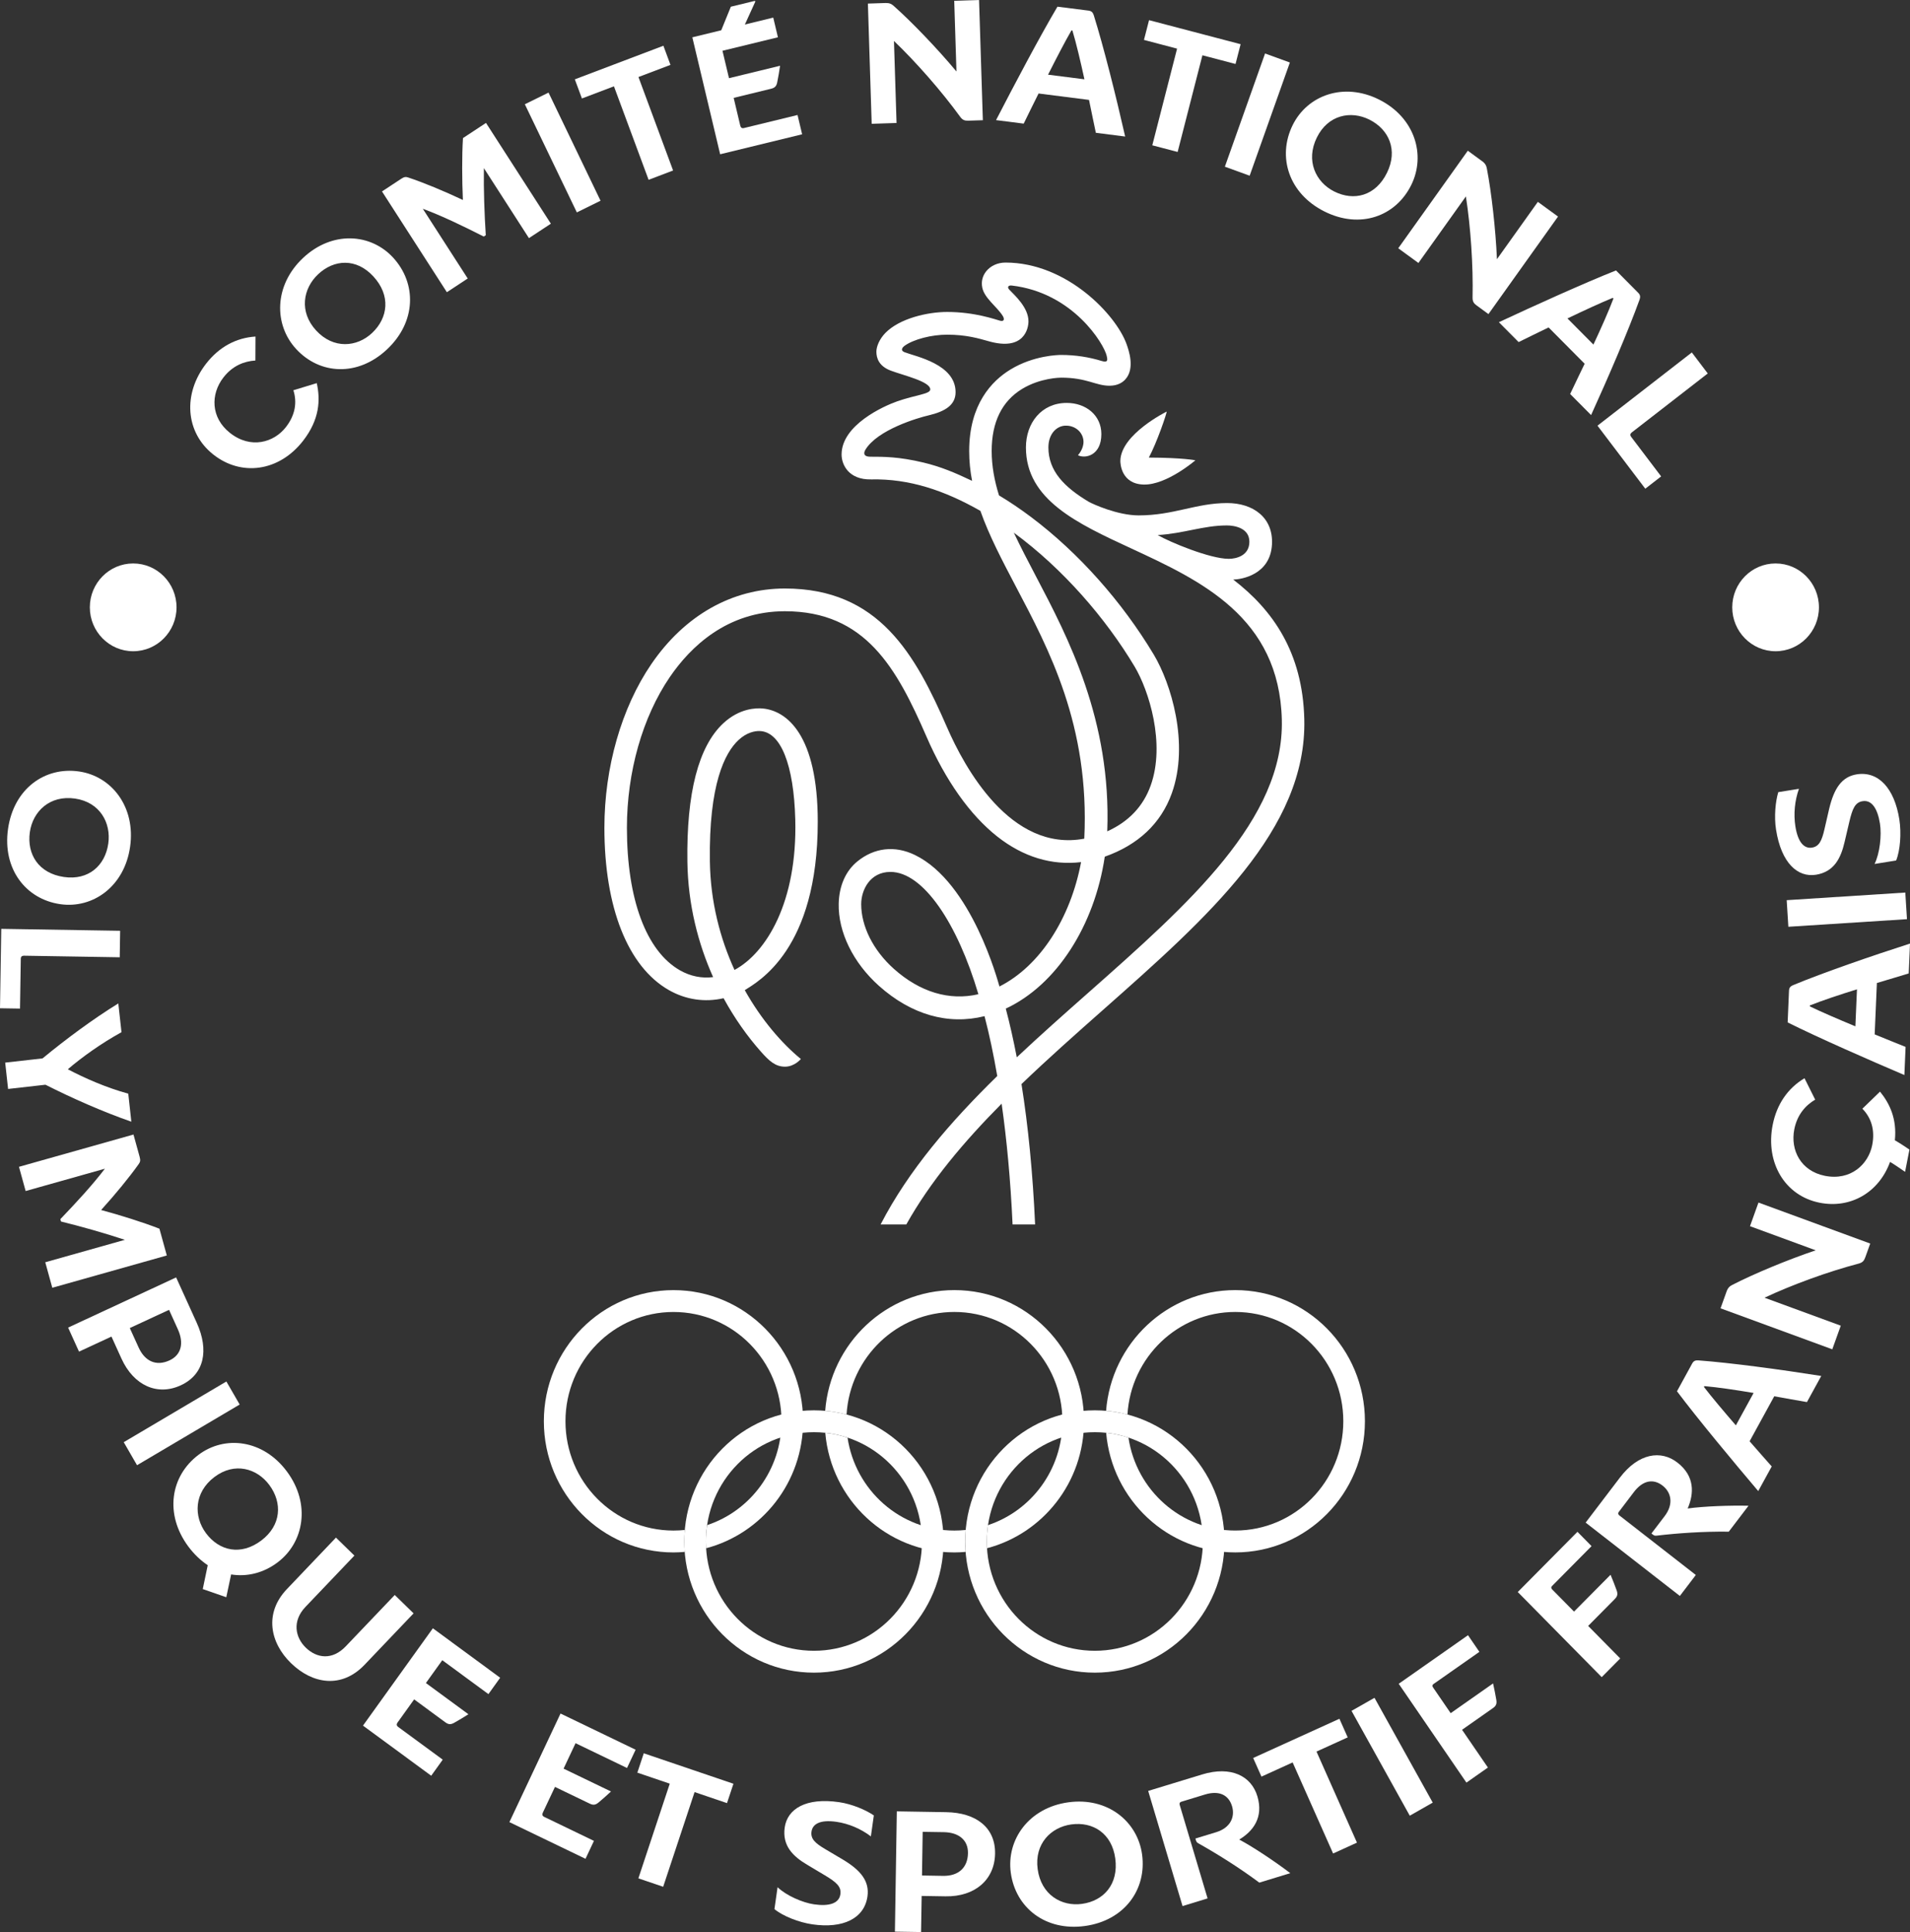
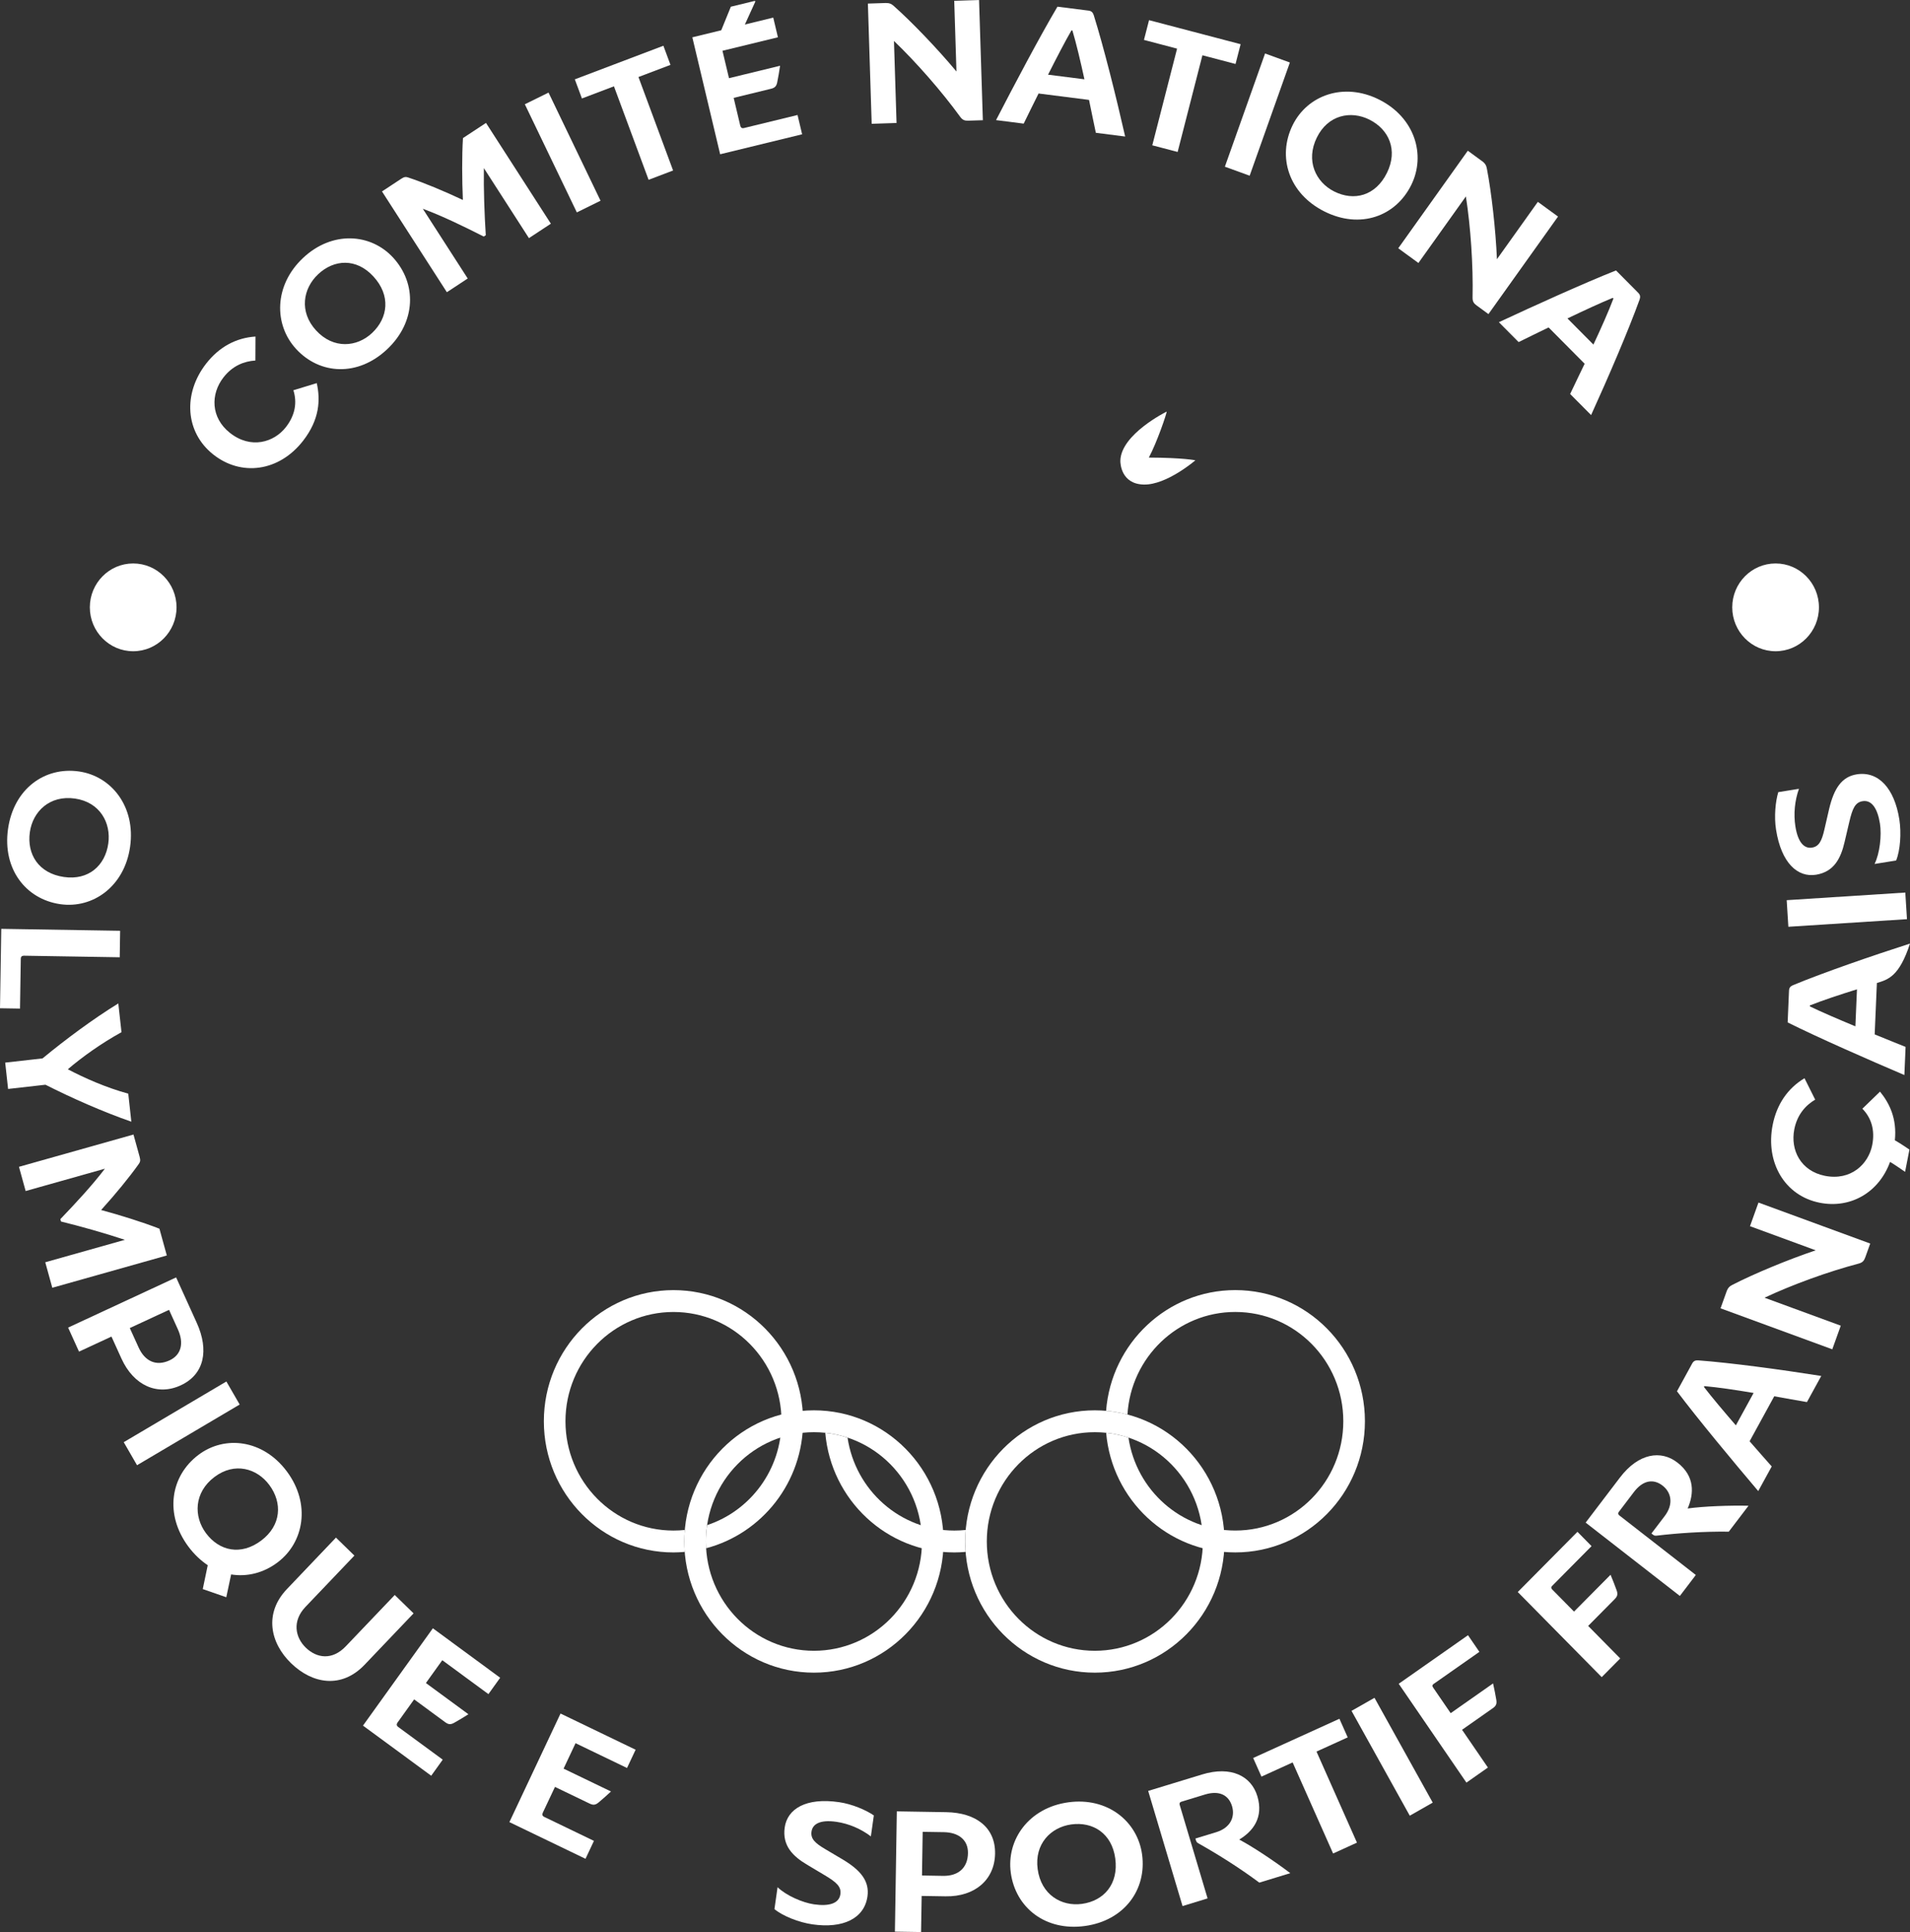
<svg xmlns="http://www.w3.org/2000/svg" width="89" height="90" viewBox="0 0 89 90" fill="none">
  <rect x="0" y="0" width="89" height="90" fill="#333333" stroke="none" />
  <path d="M14.76 17.847C14.933 18.622 14.898 19.536 14.123 20.533C12.998 21.98 11.231 22.201 9.931 21.166C8.63 20.132 8.517 18.339 9.604 16.94C10.213 16.157 11.006 15.735 11.905 15.677L11.9 16.794C11.377 16.826 10.837 17.035 10.412 17.582C9.809 18.358 9.814 19.449 10.711 20.162C11.683 20.935 12.768 20.61 13.322 19.896C13.758 19.336 13.85 18.747 13.671 18.179L14.76 17.847Z" fill="white" />
  <path d="M18.035 16.274C16.677 17.552 14.905 17.461 13.796 16.254C12.752 15.118 12.763 13.292 14.122 12.015C15.482 10.738 17.277 10.867 18.32 12.002C19.428 13.21 19.395 14.997 18.035 16.274ZM14.822 12.777C14.12 13.437 13.927 14.52 14.727 15.391C15.539 16.275 16.634 16.172 17.336 15.513C18.089 14.805 18.213 13.763 17.4 12.879C16.606 12.014 15.568 12.075 14.822 12.777Z" fill="white" />
  <path d="M22.547 7.831C22.533 8.827 22.572 9.969 22.636 10.957L22.541 11.019C21.585 10.535 20.602 10.057 19.702 9.725L21.794 12.973L20.823 13.612L17.8 8.918L18.698 8.326C18.843 8.23 18.919 8.233 19.025 8.269C19.725 8.501 20.687 8.898 21.569 9.315C21.528 8.396 21.521 7.255 21.573 6.432L22.646 5.726L25.669 10.42L24.647 11.093L22.547 7.831Z" fill="white" />
  <path d="M27.983 9.35L26.879 9.894L24.456 4.857L25.56 4.313L27.983 9.35Z" fill="white" />
  <path d="M31.242 3.022L29.75 3.588L31.364 7.942L30.223 8.376L28.608 4.021L27.116 4.587L26.785 3.696L30.912 2.131L31.242 3.022Z" fill="white" />
  <path d="M35.182 0.039L35.192 0.082L34.709 1.142L36.031 0.82L36.249 1.737L33.665 2.365L33.969 3.642L36.349 3.063C36.316 3.298 36.259 3.628 36.217 3.829C36.177 4.038 36.084 4.097 35.915 4.138L34.187 4.559L34.496 5.861C34.517 5.947 34.58 5.986 34.656 5.967L37.163 5.357L37.377 6.256L33.557 7.186L32.261 1.738L33.608 1.41L34.055 0.313L35.182 0.039Z" fill="white" />
  <path d="M45.798 5.6L45.127 5.621C44.953 5.627 44.857 5.595 44.747 5.448C43.864 4.234 42.688 2.897 41.656 1.908L41.776 5.729L40.618 5.767L40.441 0.167L41.269 0.14C41.443 0.135 41.549 0.184 41.657 0.287C42.482 1.018 43.68 2.266 44.568 3.33L44.464 0.037L45.621 0L45.798 5.6Z" fill="white" />
  <path d="M46.413 5.595C47.234 4.003 48.452 1.698 49.274 0.311L50.726 0.495C50.873 0.514 50.925 0.592 50.964 0.703C51.423 2.165 52.004 4.485 52.429 6.36L51.063 6.186C50.962 5.729 50.861 5.201 50.745 4.654L48.394 4.355C48.147 4.856 47.902 5.34 47.701 5.759L46.413 5.595ZM49.927 1.415C49.625 1.936 49.232 2.694 48.836 3.479L50.531 3.694C50.346 2.845 50.151 2.021 49.971 1.421L49.927 1.415Z" fill="white" />
  <path d="M57.572 2.98L56.029 2.575L54.874 7.078L53.693 6.769L54.848 2.266L53.305 1.86L53.542 0.939L57.809 2.059L57.572 2.98Z" fill="white" />
  <path d="M58.23 8.185L57.075 7.765L58.948 2.492L60.104 2.912L58.23 8.185Z" fill="white" />
  <path d="M61.712 9.85C60.05 9.016 59.509 7.307 60.232 5.832C60.914 4.443 62.607 3.808 64.268 4.642C65.93 5.477 66.446 7.22 65.764 8.609C65.04 10.084 63.374 10.684 61.712 9.85ZM63.811 5.573C62.953 5.142 61.883 5.342 61.36 6.408C60.829 7.489 61.311 8.488 62.169 8.919C63.09 9.381 64.098 9.13 64.629 8.049C65.148 6.992 64.724 6.031 63.811 5.573Z" fill="white" />
  <path d="M69.357 14.631L68.813 14.234C68.672 14.131 68.615 14.046 68.617 13.863C68.65 12.355 68.527 10.571 68.306 9.15L66.094 12.25L65.154 11.565L68.395 7.021L69.066 7.511C69.208 7.614 69.262 7.719 69.286 7.866C69.497 8.955 69.693 10.683 69.753 12.074L71.659 9.403L72.599 10.088L69.357 14.631Z" fill="white" />
  <path d="M69.843 15.009C71.455 14.257 73.812 13.187 75.301 12.598L76.338 13.642C76.443 13.748 76.437 13.841 76.4 13.954C75.88 15.394 74.936 17.589 74.14 19.335L73.164 18.353C73.361 17.929 73.6 17.449 73.839 16.944L72.16 15.253C71.661 15.497 71.175 15.729 70.763 15.935L69.843 15.009ZM75.15 13.875C74.596 14.1 73.827 14.457 73.039 14.833L74.249 16.051C74.617 15.265 74.96 14.492 75.181 13.906L75.15 13.875Z" fill="white" />
-   <path d="M76.665 22.765L74.438 19.829L78.834 16.418L79.576 17.397L76.03 20.148C75.961 20.202 75.952 20.276 75.999 20.339L77.404 22.192L76.665 22.765Z" fill="white" />
  <path d="M0.374 38.614C0.637 36.758 2.072 35.703 3.684 35.937C5.201 36.156 6.326 37.584 6.063 39.441C5.8 41.298 4.323 42.338 2.806 42.118C1.194 41.884 0.11 40.472 0.374 38.614ZM5.046 39.293C5.182 38.334 4.659 37.368 3.496 37.199C2.315 37.028 1.527 37.803 1.391 38.762C1.245 39.791 1.796 40.68 2.977 40.852C4.132 41.02 4.902 40.313 5.046 39.293Z" fill="white" />
  <path d="M0 46.967L0.059 43.268L5.598 43.358L5.579 44.592L1.111 44.519C1.024 44.517 0.97 44.569 0.969 44.649L0.932 46.982L0 46.967Z" fill="white" />
  <path d="M0.377 50.726L0.242 49.499L1.982 49.303C3.051 48.42 4.347 47.459 5.513 46.742L5.661 48.082C4.727 48.595 3.817 49.247 3.16 49.809C3.951 50.225 4.946 50.663 5.977 50.946L6.12 52.251C4.79 51.789 3.352 51.153 2.118 50.529L0.377 50.726Z" fill="white" />
  <path d="M5.818 57.754C4.882 57.442 3.794 57.135 2.843 56.901L2.813 56.79C3.557 56.013 4.303 55.209 4.887 54.441L1.195 55.481L0.884 54.353L6.22 52.849L6.508 53.892C6.554 54.062 6.529 54.133 6.463 54.225C6.034 54.831 5.371 55.639 4.712 56.365C5.591 56.602 6.669 56.938 7.429 57.236L7.773 58.483L2.437 59.987L2.109 58.799L5.818 57.754Z" fill="white" />
  <path d="M5.194 62.261L3.682 62.962L3.174 61.842L8.207 59.505L9.167 61.618C9.748 62.899 9.52 64.022 8.428 64.529C7.335 65.037 6.229 64.542 5.659 63.285L5.194 62.261ZM7.877 61.015L6.048 61.864L6.459 62.768C6.753 63.417 7.283 63.655 7.9 63.369C8.446 63.116 8.582 62.569 8.287 61.92L7.877 61.015Z" fill="white" />
  <path d="M6.385 68.253L5.766 67.18L10.548 64.353L11.168 65.426L6.385 68.253Z" fill="white" />
  <path d="M10.77 73.341L10.544 74.403L9.448 74.023L9.68 72.911C9.357 72.695 9.044 72.403 8.772 72.036C7.661 70.534 7.938 68.762 9.242 67.775C10.469 66.846 12.263 67.05 13.374 68.553C14.486 70.055 14.168 71.847 12.941 72.775C12.286 73.272 11.512 73.462 10.77 73.341ZM12.551 69.176C11.977 68.4 10.933 68.091 9.991 68.803C9.035 69.526 9.021 70.638 9.594 71.414C10.21 72.246 11.222 72.481 12.178 71.758C13.112 71.051 13.162 70.001 12.551 69.176Z" fill="white" />
  <path d="M16.987 77.55C15.916 78.672 14.557 78.448 13.555 77.469C12.583 76.521 12.3 75.144 13.37 74.022L15.655 71.625L16.514 72.463L14.234 74.853C13.606 75.512 13.755 76.269 14.243 76.746C14.764 77.254 15.486 77.347 16.114 76.687L18.394 74.298L19.272 75.154L16.987 77.55Z" fill="white" />
  <path d="M21.827 79.854C21.628 79.98 21.344 80.152 21.166 80.25C20.982 80.355 20.877 80.322 20.736 80.218L19.298 79.161L18.52 80.245C18.469 80.317 18.481 80.39 18.544 80.437L20.63 81.969L20.093 82.718L16.914 80.383L20.17 75.849L23.306 78.153L22.759 78.916L20.609 77.336L19.846 78.399L21.827 79.854Z" fill="white" />
  <path d="M28.47 83.451C28.298 83.613 28.049 83.834 27.892 83.963C27.73 84.1 27.621 84.086 27.464 84.01L25.86 83.238L25.29 84.446C25.253 84.526 25.278 84.596 25.349 84.63L27.676 85.752L27.283 86.587L23.736 84.878L26.119 79.82L29.618 81.506L29.217 82.357L26.819 81.202L26.261 82.387L28.47 83.451Z" fill="white" />
-   <path d="M33.876 83.993L32.365 83.48L30.902 87.89L29.746 87.498L31.209 83.087L29.698 82.574L29.998 81.672L34.176 83.091L33.876 83.993Z" fill="white" />
  <path d="M36.232 87.91C36.635 88.298 37.396 88.631 37.931 88.708C38.638 88.811 39.099 88.665 39.159 88.237C39.21 87.88 38.966 87.675 38.44 87.359L37.612 86.865C36.955 86.476 36.444 85.983 36.565 85.129C36.687 84.266 37.547 83.723 39.099 83.949C39.711 84.037 40.358 84.319 40.718 84.566L40.58 85.543C40.119 85.191 39.547 84.948 38.978 84.865C38.194 84.751 37.862 84.979 37.814 85.319C37.767 85.65 37.967 85.848 38.446 86.132L39.282 86.627C40.101 87.119 40.522 87.625 40.421 88.34C40.274 89.369 39.283 89.848 37.852 89.64C37.222 89.548 36.472 89.253 36.087 88.93L36.232 87.91Z" fill="white" />
  <path d="M42.947 88.317L42.919 89.999L41.7 89.98L41.789 84.377L44.089 84.415C45.483 84.437 46.386 85.13 46.367 86.346C46.348 87.562 45.429 88.358 44.061 88.335L42.947 88.317ZM42.994 85.331L42.962 87.365L43.946 87.382C44.651 87.393 45.093 87.013 45.104 86.325C45.114 85.718 44.684 85.358 43.978 85.346L42.994 85.331Z" fill="white" />
  <path d="M50.555 89.717C48.716 89.97 47.319 88.865 47.099 87.233C46.892 85.696 47.94 84.21 49.778 83.956C51.617 83.703 53.011 84.853 53.218 86.389C53.438 88.021 52.393 89.464 50.555 89.717ZM49.917 84.986C48.968 85.117 48.193 85.891 48.352 87.069C48.513 88.265 49.466 88.818 50.416 88.687C51.434 88.547 52.129 87.767 51.968 86.571C51.81 85.401 50.927 84.847 49.917 84.986Z" fill="white" />
  <path d="M56.669 85.348C57.336 85.144 57.557 84.635 57.409 84.137C57.255 83.623 56.821 83.387 56.146 83.593L55.036 83.932C54.986 83.947 54.947 83.996 54.969 84.072L56.27 88.432L55.103 88.789L53.502 83.425L56.012 82.659C57.363 82.246 58.308 82.731 58.59 83.675C58.885 84.662 58.392 85.3 57.745 85.691C58.416 86.047 59.441 86.737 60.123 87.256L58.68 87.697C57.734 86.992 56.682 86.337 55.842 85.868C55.785 85.829 55.755 85.82 55.725 85.719L55.702 85.643L56.669 85.348Z" fill="white" />
  <path d="M62.799 80.931L61.345 81.592L63.23 85.834L62.119 86.34L60.233 82.098L58.78 82.759L58.394 81.891L62.413 80.064L62.799 80.931Z" fill="white" />
  <path d="M66.761 83.97L65.691 84.579L62.977 79.696L64.047 79.088L66.761 83.97Z" fill="white" />
  <path d="M69.572 78.418C69.624 78.649 69.691 78.978 69.723 79.18C69.76 79.389 69.695 79.479 69.551 79.578L68.127 80.577L69.332 82.336L68.331 83.038L65.176 78.434L68.404 76.172L68.935 76.947L66.795 78.447C66.745 78.481 66.729 78.535 66.773 78.601L67.597 79.803L69.572 78.418Z" fill="white" />
  <path d="M75.047 73.356C75.139 73.574 75.262 73.885 75.329 74.078C75.403 74.278 75.353 74.377 75.23 74.501L74.003 75.739L75.498 77.254L74.635 78.125L70.723 74.16L73.504 71.355L74.161 72.022L72.318 73.882C72.275 73.925 72.269 73.981 72.324 74.037L73.345 75.072L75.047 73.356Z" fill="white" />
  <path d="M77.568 70.624C77.993 70.065 77.879 69.521 77.472 69.204C77.051 68.876 76.562 68.94 76.132 69.506L75.426 70.435C75.394 70.476 75.39 70.54 75.452 70.588L79.02 73.366L78.276 74.343L73.886 70.926L75.486 68.825C76.346 67.694 77.394 67.531 78.166 68.133C78.974 68.761 78.942 69.57 78.64 70.269C79.391 70.164 80.621 70.121 81.475 70.141L80.555 71.349C79.38 71.333 78.149 71.42 77.194 71.534C77.126 71.536 77.097 71.547 77.014 71.482L76.951 71.433L77.568 70.624Z" fill="white" />
  <path d="M81.928 69.458C80.772 68.095 79.109 66.096 78.142 64.809L78.851 63.514C78.923 63.383 79.013 63.364 79.13 63.369C80.642 63.481 82.987 63.798 84.865 64.095L84.198 65.312C83.742 65.238 83.22 65.137 82.674 65.042L81.526 67.138C81.894 67.556 82.248 67.966 82.557 68.31L81.928 69.458ZM79.398 64.607C79.764 65.084 80.314 65.734 80.886 66.397L81.713 64.887C80.866 64.744 80.036 64.622 79.419 64.568L79.398 64.607Z" fill="white" />
  <path d="M87.146 57.927L86.918 58.565C86.858 58.73 86.793 58.809 86.618 58.858C85.176 59.237 83.512 59.845 82.221 60.45L85.774 61.753L85.379 62.854L80.172 60.944L80.454 60.158C80.514 59.992 80.598 59.911 80.732 59.847C81.709 59.344 83.3 58.681 84.606 58.242L81.544 57.119L81.939 56.018L87.146 57.927Z" fill="white" />
  <path d="M88.771 54.587C88.528 54.422 88.318 54.272 88.071 54.124C87.551 55.555 86.222 56.313 84.786 56.025C83.163 55.7 82.258 54.153 82.6 52.407C82.792 51.43 83.31 50.69 84.084 50.226L84.582 51.223C84.129 51.492 83.742 51.926 83.608 52.609C83.419 53.577 83.912 54.547 85.031 54.772C86.245 55.015 87.066 54.227 87.24 53.337C87.377 52.637 87.195 52.07 86.781 51.646L87.603 50.85C88.046 51.397 88.396 52.104 88.295 53.117C88.559 53.269 88.762 53.409 88.974 53.55L88.771 54.587Z" fill="white" />
-   <path d="M88.738 50.078C87.102 49.38 84.733 48.342 83.299 47.627L83.362 46.149C83.368 45.999 83.44 45.941 83.547 45.892C84.949 45.311 87.188 44.536 89 43.954L88.94 45.344C88.499 45.484 87.987 45.629 87.457 45.79L87.354 48.184C87.869 48.391 88.365 48.599 88.794 48.767L88.738 50.078ZM84.333 46.879C84.871 47.141 85.65 47.474 86.455 47.809L86.529 46.085C85.708 46.34 84.911 46.605 84.335 46.835L84.333 46.879Z" fill="white" />
+   <path d="M88.738 50.078C87.102 49.38 84.733 48.342 83.299 47.627L83.362 46.149C83.368 45.999 83.44 45.941 83.547 45.892C84.949 45.311 87.188 44.536 89 43.954C88.499 45.484 87.987 45.629 87.457 45.79L87.354 48.184C87.869 48.391 88.365 48.599 88.794 48.767L88.738 50.078ZM84.333 46.879C84.871 47.141 85.65 47.474 86.455 47.809L86.529 46.085C85.708 46.34 84.911 46.605 84.335 46.835L84.333 46.879Z" fill="white" />
  <path d="M88.781 41.577L88.859 42.817L83.332 43.171L83.254 41.932L88.781 41.577Z" fill="white" />
  <path d="M87.349 40.245C87.596 39.742 87.685 38.907 87.6 38.367C87.487 37.654 87.212 37.252 86.791 37.321C86.438 37.377 86.317 37.673 86.174 38.276L85.952 39.221C85.779 39.971 85.466 40.611 84.622 40.747C83.771 40.884 83.004 40.213 82.758 38.647C82.66 38.03 82.734 37.322 82.862 36.9L83.825 36.745C83.629 37.294 83.569 37.919 83.659 38.493C83.784 39.285 84.097 39.538 84.433 39.484C84.759 39.431 84.888 39.179 85.013 38.632L85.233 37.678C85.456 36.741 85.81 36.185 86.515 36.071C87.53 35.908 88.275 36.724 88.503 38.169C88.603 38.804 88.545 39.616 88.354 40.084L87.349 40.245Z" fill="white" />
  <path d="M4.186 28.291C4.186 27.162 5.09 26.247 6.206 26.247C7.322 26.247 8.226 27.162 8.226 28.291C8.226 29.419 7.322 30.336 6.206 30.336C5.09 30.336 4.186 29.419 4.186 28.291Z" fill="white" />
  <path d="M80.717 28.291C80.717 27.162 81.621 26.247 82.737 26.247C83.853 26.247 84.757 27.162 84.757 28.291C84.757 29.419 83.853 30.336 82.737 30.336C81.621 30.336 80.717 29.419 80.717 28.291Z" fill="white" />
-   <path d="M57.465 26.998C57.843 26.989 59.194 26.78 59.27 25.359C59.337 24.11 58.39 23.433 57.181 23.433C55.731 23.433 54.691 24.008 53.059 24.008C52.069 24.008 50.918 23.476 50.742 23.38C49.596 22.697 48.852 21.943 48.852 20.844C48.852 20.195 49.248 19.841 49.64 19.828C50.095 19.813 50.463 20.129 50.487 20.549C50.505 20.915 50.229 21.205 50.229 21.205C50.567 21.381 51.32 21.22 51.32 20.221C51.32 19.344 50.6 18.769 49.706 18.769C48.533 18.769 47.805 19.698 47.805 20.844C47.805 23.275 50.185 24.378 52.707 25.545C55.943 27.044 59.613 28.743 59.729 33.532C59.841 38.17 55.404 42.094 50.706 46.248C49.59 47.234 48.465 48.231 47.379 49.252C47.225 48.456 47.056 47.699 46.866 46.983C49.238 45.88 51.001 43.107 51.479 39.906C53.025 39.361 54.098 38.364 54.603 36.951C55.433 34.633 54.557 31.823 53.765 30.498C52.282 28.022 50.251 25.744 48.049 24.088C47.552 23.714 47.051 23.377 46.55 23.076C46.336 22.387 46.209 21.704 46.209 21.011C46.209 19.665 46.685 18.691 47.625 18.118C48.48 17.598 49.406 17.592 49.447 17.592C50.646 17.592 51.051 17.968 51.7 17.968C52.075 17.968 52.304 17.821 52.438 17.672C52.898 17.166 52.594 16.31 52.494 16.029C52.008 14.666 49.708 12.231 46.854 12.231C46.488 12.231 46.16 12.38 45.953 12.638C45.776 12.862 45.717 13.123 45.77 13.394C45.865 13.885 46.448 14.28 46.721 14.709C46.814 14.855 46.797 14.991 46.604 14.941C46.383 14.883 45.429 14.532 44.134 14.532C43.209 14.532 41.916 14.836 41.26 15.505C40.968 15.803 40.837 16.154 40.837 16.382C40.837 16.68 40.952 17.059 41.515 17.268C42.125 17.494 43.347 17.773 43.347 18.139C43.347 18.36 42.673 18.391 41.799 18.698C41.188 18.913 39.215 19.793 39.215 21.172C39.215 21.654 39.553 22.355 40.592 22.332C42.371 22.293 44.006 22.844 45.683 23.797C46.089 24.949 46.694 26.1 47.349 27.346C48.855 30.212 50.784 33.784 50.524 39.067C47.087 39.714 44.93 35.721 44.132 33.888C42.647 30.476 40.952 27.414 36.573 27.414C34.111 27.414 31.9 28.666 30.347 30.939C28.959 32.972 28.163 35.75 28.163 38.56C28.163 42.274 29.257 45.029 31.164 46.119C31.96 46.573 32.848 46.698 33.717 46.499C34.237 47.452 34.833 48.284 35.442 48.972C35.848 49.432 36.133 49.688 36.579 49.688C37.025 49.688 37.318 49.331 37.318 49.331C36.438 48.61 35.484 47.514 34.704 46.124C35.318 45.728 38.105 44.244 38.105 38.279C38.105 34.221 36.656 33.11 35.547 33.004C35.244 32.975 34.462 32.985 33.7 33.695C32.546 34.772 31.985 36.941 32.03 40.142C32.058 42.144 32.532 43.959 33.229 45.516C32.697 45.583 32.169 45.477 31.68 45.198C30.111 44.301 29.212 41.882 29.212 38.561C29.212 35.96 29.94 33.401 31.21 31.541C32.166 30.141 33.871 28.473 36.572 28.473C40.325 28.473 41.781 31.118 43.172 34.315C44.059 36.356 45.199 37.964 46.466 38.965C47.675 39.919 49.009 40.323 50.375 40.159C49.884 42.774 48.462 44.999 46.571 45.953C46.512 45.756 45.287 41.114 42.631 39.827C41.69 39.371 40.732 39.489 39.948 40.129C39.408 40.569 39.099 41.266 39.081 42.095C39.052 43.416 39.753 44.847 40.955 45.922C42.466 47.271 44.182 47.757 45.876 47.335C46.096 48.176 46.294 49.106 46.469 50.123C44.293 52.252 42.339 54.509 41.033 57.039H42.23C43.356 55.028 44.922 53.176 46.673 51.411C46.909 53.072 47.087 54.942 47.183 57.039H48.233C48.125 54.652 47.912 52.468 47.598 50.499C48.825 49.321 50.117 48.176 51.397 47.044C56.285 42.721 60.901 38.639 60.776 33.505C60.701 30.367 59.288 28.399 57.465 26.998ZM57.168 24.476C57.524 24.476 58.217 24.593 58.217 25.237C58.217 25.88 57.61 26.032 57.258 26.032C56.376 26.032 54.483 25.241 53.946 24.924C55.142 24.856 56.076 24.476 57.168 24.476ZM45.296 22.399C44.498 22.018 43.836 21.74 43.031 21.547C41.876 21.271 41.173 21.276 40.562 21.275C40.163 21.275 40.278 21.028 40.322 20.955C40.886 20.013 42.782 19.462 43.263 19.35C44.051 19.165 44.527 18.862 44.527 18.268C44.527 16.964 42.685 16.611 42.158 16.41C41.904 16.313 42.095 16.146 42.151 16.107C42.581 15.801 43.411 15.59 44.133 15.59C45.018 15.59 45.599 15.763 46.07 15.896C47.728 16.367 47.923 15.293 47.923 14.968C47.923 14.325 47.287 13.762 47.032 13.495C46.906 13.364 47.005 13.285 47.136 13.3C50 13.627 51.444 16.026 51.568 16.574C51.604 16.732 51.651 16.912 51.344 16.818C50.753 16.636 50.117 16.534 49.447 16.534C49.318 16.534 48.167 16.553 47.084 17.213C46.207 17.747 45.161 18.84 45.161 21.011C45.161 21.483 45.208 21.944 45.296 22.399ZM48.274 26.85C47.903 26.143 47.55 25.469 47.241 24.813C49.532 26.493 51.526 28.805 52.867 31.046C53.53 32.152 54.319 34.636 53.618 36.591C53.271 37.562 52.591 38.277 51.595 38.725C51.791 33.545 49.76 29.678 48.274 26.85ZM33.078 40.126C33.026 36.53 33.775 35.066 34.412 34.473C34.805 34.106 35.187 34.053 35.37 34.053C36.386 34.053 36.992 35.648 37.057 38.171C37.159 42.015 35.712 44.383 34.226 45.182C33.56 43.728 33.105 42.019 33.078 40.126ZM41.65 45.13C40.675 44.258 40.129 43.133 40.129 42.118C40.129 41.459 40.537 40.616 41.492 40.616C43.02 40.616 44.615 43.016 45.59 46.313C44.245 46.627 42.871 46.221 41.65 45.13Z" fill="white" />
  <path d="M53.3 22.572C54.367 22.594 55.701 21.442 55.701 21.442C55.701 21.442 55.145 21.322 53.532 21.315C53.912 20.608 54.363 19.269 54.365 19.172C54.365 19.172 52.231 20.223 52.205 21.462C52.203 21.574 52.233 22.549 53.3 22.572Z" fill="white" />
  <path d="M43.967 71.806C43.967 75.18 41.263 77.916 37.926 77.916C34.59 77.916 31.886 75.181 31.886 71.806C31.886 68.432 34.59 65.696 37.926 65.696C41.263 65.696 43.967 68.432 43.967 71.806ZM37.926 66.715C35.147 66.715 32.893 68.994 32.893 71.805C32.893 74.618 35.147 76.897 37.926 76.897C40.707 76.897 42.961 74.618 42.961 71.805C42.961 68.994 40.707 66.715 37.926 66.715Z" fill="white" />
  <path d="M57.057 71.806C57.057 75.18 54.352 77.916 51.015 77.916C47.68 77.916 44.975 75.181 44.975 71.806C44.975 68.432 47.679 65.696 51.015 65.696C54.352 65.696 57.057 68.432 57.057 71.806ZM51.015 66.715C48.234 66.715 45.982 68.994 45.982 71.805C45.982 74.618 48.234 76.897 51.015 76.897C53.796 76.897 56.05 74.618 56.05 71.805C56.05 68.994 53.796 66.715 51.015 66.715Z" fill="white" />
  <path d="M31.382 60.097C28.046 60.097 25.342 62.832 25.342 66.206C25.342 69.58 28.046 72.316 31.382 72.316C31.559 72.316 31.733 72.306 31.906 72.291C31.894 72.131 31.886 71.969 31.886 71.806C31.886 71.625 31.895 71.447 31.91 71.269C31.737 71.287 31.561 71.297 31.382 71.297C28.603 71.297 26.349 69.018 26.349 66.206C26.349 63.393 28.603 61.115 31.382 61.115C34.163 61.115 36.416 63.394 36.416 66.206C36.416 68.464 34.962 70.378 32.95 71.044C32.913 71.293 32.893 71.548 32.893 71.806C32.893 71.912 32.897 72.016 32.903 72.121C35.503 71.438 37.422 69.048 37.422 66.206C37.423 62.832 34.718 60.097 31.382 60.097Z" fill="white" />
  <path d="M57.56 60.096C54.386 60.096 51.785 62.572 51.54 65.719C51.88 65.749 52.214 65.807 52.536 65.893C52.697 63.226 54.884 61.114 57.56 61.114C60.341 61.114 62.594 63.393 62.594 66.205C62.594 69.018 60.341 71.296 57.56 71.296C55.036 71.296 52.945 69.418 52.583 66.966C52.25 66.857 51.902 66.782 51.543 66.743C51.812 69.865 54.403 72.315 57.56 72.315C60.896 72.315 63.601 69.58 63.601 66.205C63.601 62.831 60.896 60.096 57.56 60.096Z" fill="white" />
  <path d="M44.975 71.806C44.975 71.625 44.984 71.447 44.999 71.269C44.825 71.287 44.649 71.297 44.471 71.297C41.947 71.297 39.857 69.418 39.493 66.968C39.16 66.858 38.813 66.782 38.455 66.745C38.725 69.866 41.314 72.316 44.471 72.316C44.648 72.316 44.822 72.306 44.994 72.291C44.981 72.131 44.975 71.97 44.975 71.806Z" fill="white" />
-   <path d="M44.471 60.096C41.297 60.096 38.695 62.574 38.451 65.719C38.792 65.751 39.125 65.808 39.447 65.893C39.608 63.227 41.794 61.114 44.471 61.114C47.252 61.114 49.505 63.393 49.505 66.205C49.505 68.464 48.051 70.378 46.038 71.044C46.002 71.293 45.982 71.547 45.982 71.806C45.982 71.911 45.986 72.016 45.992 72.12C48.592 71.437 50.512 69.048 50.512 66.205C50.512 62.831 47.808 60.096 44.471 60.096Z" fill="white" />
</svg>